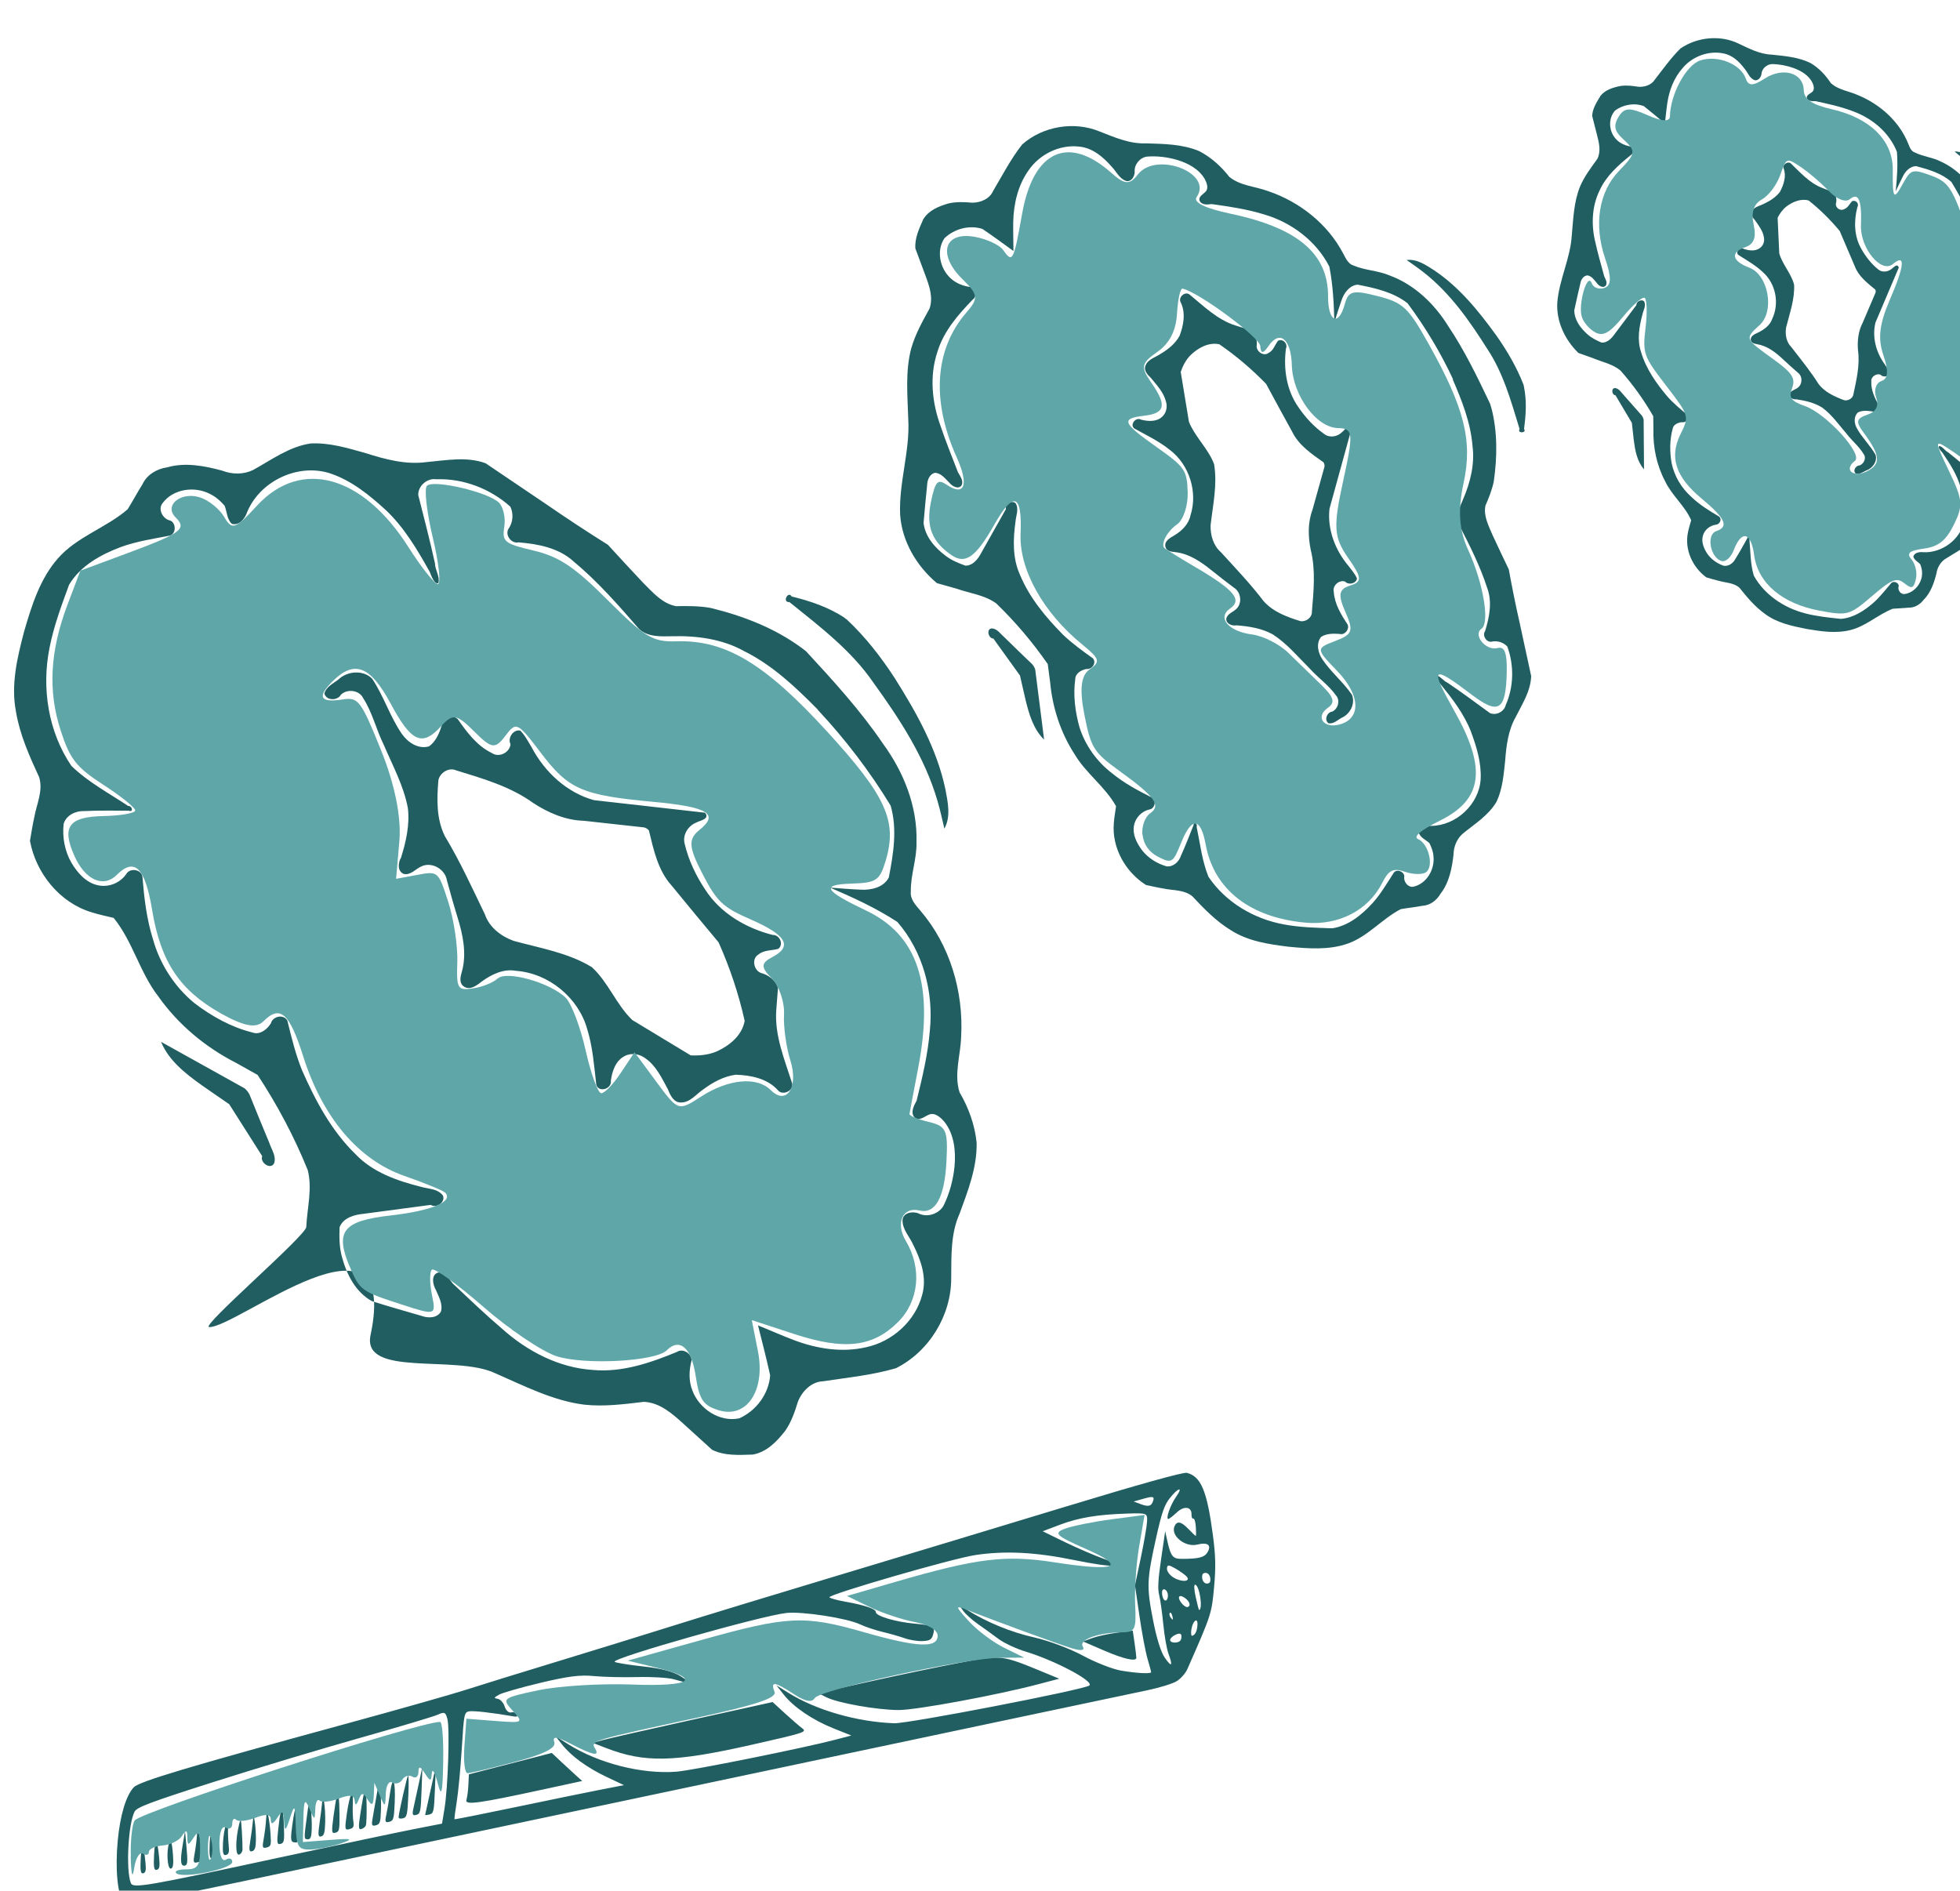
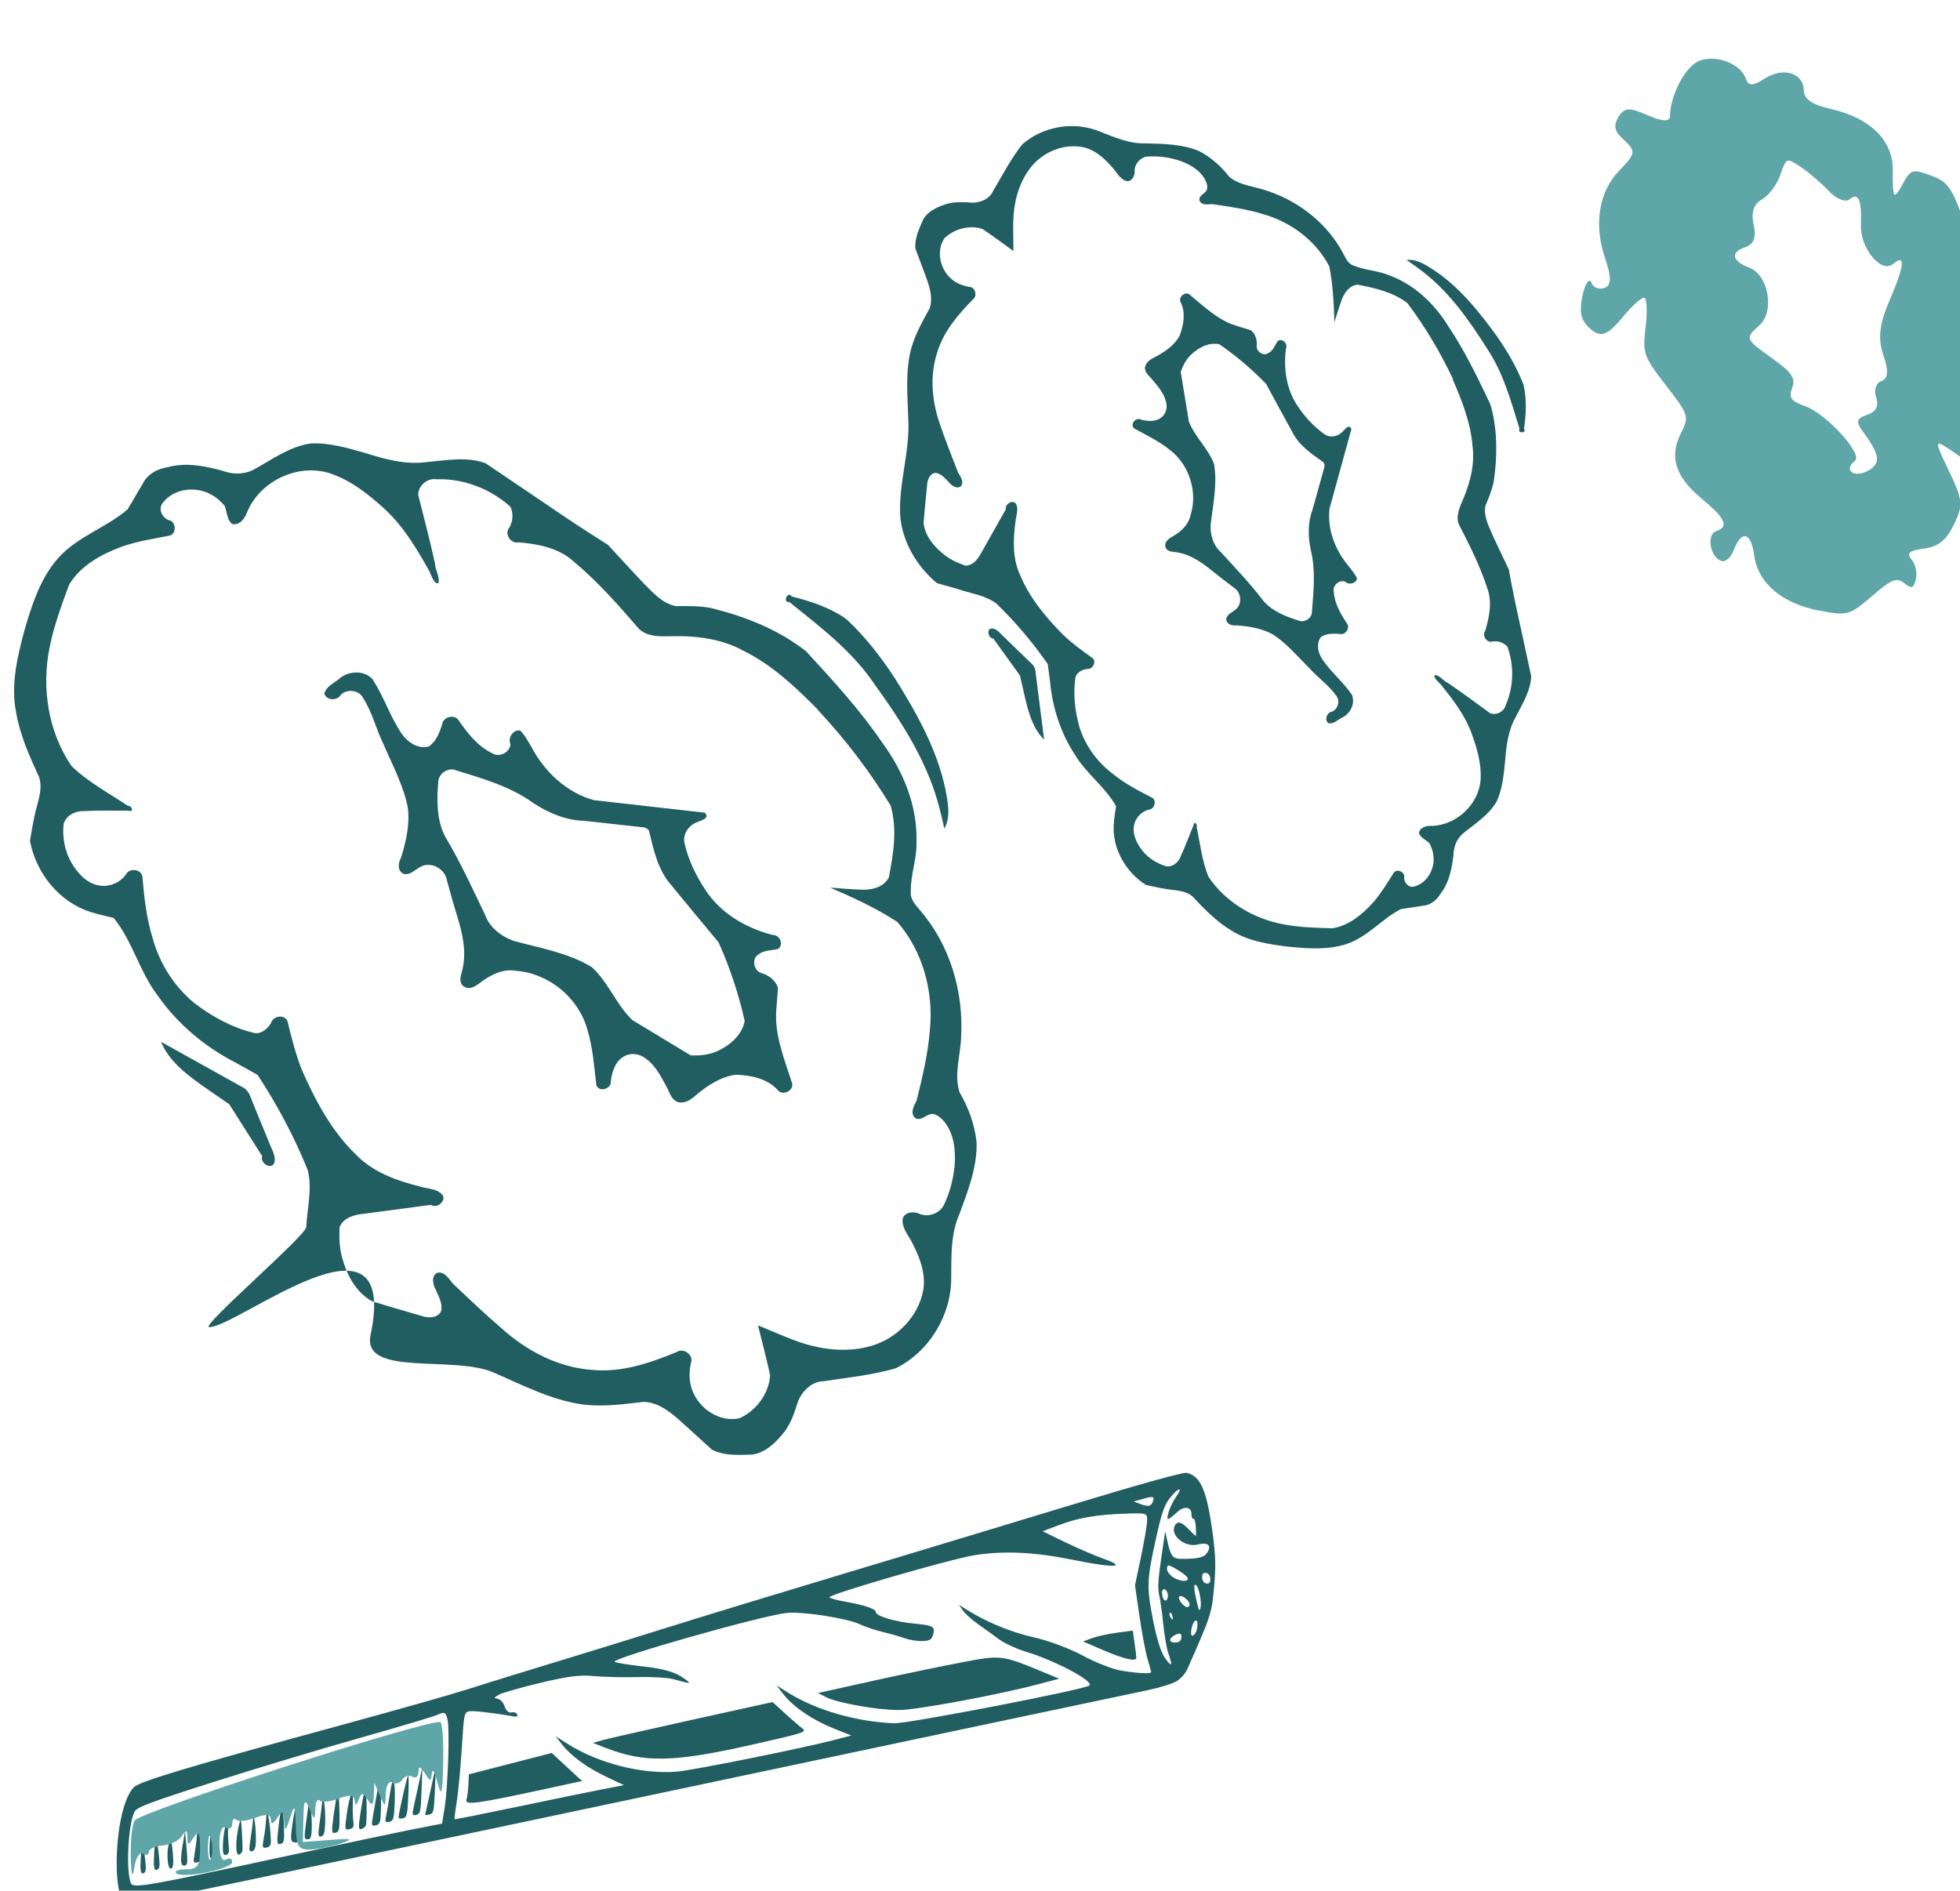
<svg xmlns="http://www.w3.org/2000/svg" xmlns:ns1="http://www.inkscape.org/namespaces/inkscape" xmlns:ns2="http://sodipodi.sourceforge.net/DTD/sodipodi-0.dtd" width="31.357mm" height="30.247mm" viewBox="0 0 31.357 30.247" version="1.1" id="svg6547" ns1:version="1.3 (0e150ed6c4, 2023-07-21)" ns2:docname="category_smoke.svg">
  <ns2:namedview id="namedview6549" pagecolor="#ffffff" bordercolor="#666666" borderopacity="1.0" ns1:showpageshadow="2" ns1:pageopacity="0.0" ns1:pagecheckerboard="0" ns1:deskcolor="#d1d1d1" ns1:document-units="mm" showgrid="false" ns1:zoom="3.2213244" ns1:cx="90.335515" ns1:cy="57.119364" ns1:window-width="1477" ns1:window-height="962" ns1:window-x="2246" ns1:window-y="163" ns1:window-maximized="0" ns1:current-layer="g110" />
  <defs id="defs6544" />
  <g ns1:label="Layer 1" ns1:groupmode="layer" id="layer1" transform="translate(-46.516,-149.184)">
    <g id="g110" transform="matrix(1.659,0,0,1.659,4.872,-113.781)">
      <g id="g1">
        <g id="g277175-3" transform="matrix(0.45,0.45,-0.45,0.45,-304.771,-506.328)">
          <path id="rect75554-8" style="fill:#215e61;fill-opacity:1;stroke:none;stroke-width:0.102;stroke-opacity:0.816;stop-color:#000000" d="m 1120.904,369.751 c -0.286,0.057 -0.55,0.189 -0.798,0.339 -0.103,-0.027 -0.039,0.172 0.036,0.084 0.585,-0.063 1.181,-0.146 1.766,-0.036 0.67,0.108 1.349,0.249 1.949,0.579 0.128,0.069 0.249,0.148 0.373,0.224 -0.058,-0.2 -0.245,-0.319 -0.407,-0.43 -0.524,-0.343 -1.135,-0.514 -1.739,-0.651 -0.374,-0.079 -0.757,-0.127 -1.139,-0.114 -0.013,0.002 -0.026,0.004 -0.04,0.007 z m -0.151,0.785 c -0.499,0.077 -0.968,0.287 -1.397,0.548 -0.142,0.1 -0.265,0.224 -0.385,0.349 -0.176,0.121 -0.401,0.101 -0.604,0.102 -0.261,-0.008 -0.522,-0.018 -0.783,-0.03 -0.358,0.082 -0.718,0.157 -1.079,0.223 -0.369,0.071 -0.737,0.142 -1.106,0.214 -0.278,0.129 -0.454,0.392 -0.645,0.62 -0.191,0.252 -0.471,0.413 -0.747,0.556 -0.246,0.138 -0.503,0.274 -0.694,0.486 -0.197,0.263 -0.244,0.597 -0.334,0.904 -0.053,0.151 -0.175,0.27 -0.32,0.334 -0.244,0.14 -0.489,0.305 -0.629,0.557 -0.093,0.125 -0.138,0.294 -0.082,0.445 0.032,0.143 0.076,0.284 0.109,0.427 -0.032,0.432 -0.25,0.835 -0.221,1.274 0.027,0.411 0.223,0.783 0.417,1.137 0.206,0.354 0.429,0.72 0.776,0.954 0.287,0.205 0.62,0.332 0.949,0.453 0.191,0.099 0.262,0.316 0.379,0.483 0.065,0.102 0.136,0.199 0.206,0.298 0.41,0.282 0.979,0.345 1.424,0.106 0.103,-0.053 0.2,-0.117 0.298,-0.177 0.457,0.047 0.861,0.304 1.316,0.362 0.514,0.089 1.048,0.042 1.544,-0.119 0.122,-0.034 0.243,-0.068 0.365,-0.103 0.533,0.11 1.055,0.27 1.556,0.482 0.254,0.15 0.402,0.415 0.596,0.627 0.088,0.109 -0.071,2.208 0.031,2.112 0.306,-0.288 0.63,-3.466 1.814,-1.645 0.361,0.555 1.119,-0.703 1.744,-0.925 0.444,-0.175 0.912,-0.322 1.294,-0.619 0.236,-0.19 0.421,-0.432 0.608,-0.669 0.178,-0.162 0.431,-0.177 0.659,-0.188 l 0.583,-0.028 c 0.202,-0.067 0.346,-0.233 0.487,-0.383 0.125,-0.173 0.12,-0.4 0.095,-0.602 -0.028,-0.161 -0.101,-0.309 -0.177,-0.452 -0.067,-0.157 -0.069,-0.359 0.054,-0.489 0.221,-0.301 0.46,-0.591 0.639,-0.919 0.178,-0.536 0.025,-1.163 -0.376,-1.559 -0.228,-0.233 -0.48,-0.465 -0.598,-0.777 -0.155,-0.334 -0.307,-0.683 -0.577,-0.943 -0.211,-0.173 -0.463,-0.29 -0.726,-0.359 -0.257,-0.135 -0.385,-0.409 -0.578,-0.613 -0.456,-0.51 -1.102,-0.861 -1.788,-0.913 -0.107,-0.009 -0.233,-0.01 -0.306,-0.103 -0.182,-0.175 -0.284,-0.415 -0.468,-0.589 -0.37,-0.394 -0.892,-0.616 -1.419,-0.697 -0.596,-0.114 -1.203,-0.141 -1.808,-0.165 -0.032,0.004 -0.064,0.008 -0.096,0.012 z m 0.849,0.489 c 0.608,0.02 1.214,0.102 1.805,0.245 0.326,0.18 0.548,0.489 0.751,0.79 0.052,0.164 -0.053,0.328 -0.172,0.433 -0.114,0.105 -0.232,0.205 -0.349,0.305 0.355,-0.141 0.714,-0.275 1.089,-0.353 0.591,0.041 1.142,0.361 1.513,0.817 0.234,0.276 0.423,0.585 0.609,0.893 0.024,0.082 0.059,0.201 0.163,0.2 0.088,-0.01 0.09,-0.119 0.118,-0.183 0.037,-0.094 0.161,-0.096 0.247,-0.089 0.237,0.029 0.435,0.192 0.583,0.37 0.13,0.159 0.234,0.34 0.301,0.534 0.041,0.14 -0.043,0.307 -0.183,0.354 -0.09,0.035 -0.18,0.163 -0.097,0.247 0.101,0.101 0.254,0.098 0.38,0.148 0.244,0.08 0.496,0.204 0.626,0.436 0.209,0.354 0.184,0.821 -0.037,1.163 -0.197,0.317 -0.509,0.544 -0.845,0.696 -0.18,0.082 -0.366,0.152 -0.548,0.23 0.223,0.133 0.446,0.265 0.665,0.405 0.185,0.213 0.23,0.53 0.13,0.791 -0.166,0.256 -0.529,0.327 -0.798,0.206 -0.144,-0.061 -0.255,-0.18 -0.333,-0.313 -0.072,-0.078 -0.228,-0.042 -0.249,0.064 -0.166,0.4 -0.365,0.808 -0.704,1.091 -0.388,0.343 -0.906,0.506 -1.417,0.534 -0.336,0.027 -0.673,0.034 -1.01,0.044 -0.091,-0.008 -0.212,-0.044 -0.279,0.041 -0.052,0.101 0.073,0.185 0.159,0.207 0.105,0.043 0.232,0.074 0.291,0.181 0.029,0.112 -0.068,0.209 -0.162,0.252 -0.228,0.126 -0.456,0.253 -0.688,0.373 -0.272,0.081 -0.559,-0.015 -0.796,-0.151 -0.133,-0.075 -0.242,-0.183 -0.345,-0.294 -0.062,-0.143 0.026,-0.295 0.116,-0.403 l 0.622,-0.813 c 0.1,-0.022 0.13,-0.187 0.032,-0.23 -0.134,-0.021 -0.233,0.091 -0.342,0.148 -0.313,0.187 -0.661,0.353 -1.034,0.345 -0.511,0.008 -1.008,-0.143 -1.48,-0.327 -0.24,-0.102 -0.463,-0.238 -0.686,-0.373 -0.114,-0.034 -0.205,0.108 -0.148,0.206 0.024,0.104 0.01,0.244 -0.099,0.294 -0.285,0.172 -0.612,0.264 -0.94,0.308 -0.389,0.037 -0.786,-0.049 -1.126,-0.241 -0.285,-0.148 -0.538,-0.349 -0.782,-0.556 -0.09,-0.07 -0.232,0.035 -0.203,0.142 0.031,0.161 -0.042,0.334 -0.179,0.423 -0.155,0.104 -0.357,0.089 -0.53,0.045 -0.196,-0.053 -0.371,-0.174 -0.498,-0.331 -0.068,-0.12 -0.013,-0.273 0.084,-0.361 0.15,-0.167 0.314,-0.321 0.471,-0.48 0.076,-0.032 -0.015,-0.091 -0.057,-0.044 -0.344,0.069 -0.684,0.174 -1.037,0.179 -0.615,-0.117 -1.156,-0.514 -1.5,-1.031 -0.186,-0.277 -0.326,-0.582 -0.466,-0.885 -0.082,-0.326 0.016,-0.664 0.151,-0.961 0.108,-0.231 0.261,-0.436 0.402,-0.646 0.052,-0.099 -0.089,-0.221 -0.178,-0.153 -0.092,0.043 -0.232,-0.002 -0.247,-0.111 -0.044,-0.27 0.157,-0.533 0.409,-0.612 0.09,-0.032 0.187,-0.037 0.281,-0.031 0.092,0.038 0.168,0.121 0.274,0.117 0.104,-0.059 0.081,-0.202 0.036,-0.293 -0.194,-0.471 0.022,-1.073 0.48,-1.303 0.303,-0.15 0.647,-0.186 0.981,-0.201 0.388,-0.012 0.766,0.087 1.137,0.191 0.057,0.025 0.192,0.089 0.213,0.027 -0.056,-0.091 -0.174,-0.103 -0.248,-0.174 -0.299,-0.191 -0.605,-0.371 -0.91,-0.552 -0.103,-0.095 -0.089,-0.281 0.023,-0.363 0.279,-0.3 0.68,-0.478 1.088,-0.5 0.113,0.04 0.2,0.144 0.218,0.263 0.033,0.103 0.194,0.123 0.251,0.032 0.226,-0.192 0.491,-0.373 0.798,-0.386 0.472,-0.043 0.947,-0.012 1.419,0.022 0.186,-0.004 0.318,-0.155 0.438,-0.279 0.257,-0.271 0.567,-0.507 0.931,-0.61 0.455,-0.153 0.941,-0.165 1.416,-0.162 z m -0.108,2.311 c -0.441,0.352 -0.883,0.704 -1.324,1.055 -0.372,0.211 -0.83,0.226 -1.232,0.102 -0.1,-0.024 -0.199,-0.058 -0.303,-0.058 -0.091,0.06 -0.058,0.217 0.041,0.25 0.083,0.096 0.024,0.272 -0.102,0.294 -0.236,0.084 -0.491,0.046 -0.732,0.003 -0.103,3.3e-4 -0.177,0.14 -0.111,0.223 0.06,0.116 0.118,0.244 0.095,0.377 -0.08,0.149 -0.272,0.185 -0.426,0.157 -0.312,-0.058 -0.597,-0.211 -0.909,-0.273 -0.194,2.3e-4 -0.349,0.185 -0.352,0.372 -0.012,0.098 -0.054,0.206 0,0.298 0.097,0.06 0.22,-0.061 0.19,-0.162 -3e-4,-0.134 0.148,-0.25 0.277,-0.203 0.253,0.055 0.475,0.197 0.719,0.279 0.316,0.127 0.649,0.224 0.934,0.418 0.203,0.159 0.343,0.382 0.461,0.608 0.02,0.085 0.107,0.185 0.203,0.143 0.093,-0.06 0.072,-0.188 0.111,-0.278 0.063,-0.158 0.283,-0.214 0.419,-0.116 0.168,0.096 0.336,0.191 0.507,0.281 0.246,0.13 0.494,0.29 0.634,0.54 0.035,0.065 0.087,0.15 0.173,0.136 0.121,-0.017 0.133,-0.16 0.146,-0.257 0.029,-0.176 0.095,-0.362 0.248,-0.468 0.376,-0.327 0.959,-0.385 1.393,-0.139 0.253,0.133 0.469,0.323 0.692,0.498 0.114,0.06 0.211,-0.125 0.112,-0.199 -0.088,-0.116 -0.166,-0.267 -0.116,-0.415 0.034,-0.112 0.143,-0.186 0.257,-0.198 0.193,-0.031 0.381,0.04 0.563,0.093 0.086,0.037 0.202,0.081 0.279,0.002 0.101,-0.099 0.074,-0.255 0.1,-0.382 0.026,-0.178 0.079,-0.357 0.189,-0.502 0.167,-0.158 0.381,-0.301 0.621,-0.287 0.113,0.01 0.175,-0.168 0.076,-0.227 -0.334,-0.173 -0.699,-0.321 -0.952,-0.612 -0.074,-0.086 -0.147,-0.172 -0.221,-0.258 -0.108,-0.058 -0.242,-0.038 -0.345,0.023 -0.105,0.046 -0.252,-0.05 -0.223,-0.169 0.01,-0.115 0.105,-0.188 0.153,-0.278 0.01,-0.11 -0.138,-0.164 -0.211,-0.086 -0.356,0.211 -0.786,0.325 -1.198,0.238 -0.254,-0.05 -0.504,-0.138 -0.724,-0.275 -0.116,-0.069 -0.151,-0.226 -0.101,-0.346 0.019,-0.064 0.115,-0.195 -0.013,-0.202 z m -0.41,0.791 c 0.257,0.156 0.524,0.332 0.835,0.347 0.37,0.037 0.74,0.072 1.11,0.105 0.391,0.15 0.768,0.337 1.121,0.562 0.128,0.183 0.103,0.426 0.029,0.624 -0.05,0.126 -0.138,0.234 -0.238,0.324 -0.335,0.082 -0.669,0.165 -1.004,0.247 -0.339,0.007 -0.66,-0.148 -1,-0.133 -0.41,0.099 -0.757,0.35 -1.119,0.556 -0.182,0.086 -0.405,0.116 -0.591,0.025 -0.42,-0.147 -0.837,-0.303 -1.269,-0.41 -0.277,-0.093 -0.485,-0.312 -0.669,-0.531 -0.063,-0.096 -0.028,-0.251 0.084,-0.294 0.374,-0.198 0.754,-0.409 1.177,-0.477 0.267,-0.056 0.532,-0.161 0.732,-0.351 0.239,-0.191 0.477,-0.383 0.716,-0.574 0.025,-0.016 0.056,-0.023 0.086,-0.02 z m -1.57,7.095 -1.393,0.397 c 0.286,0.119 0.604,0.078 0.9,0.029 0.167,-0.029 0.333,-0.061 0.499,-0.091 l 0.91,0.203 c 0.041,0.096 0.244,0.061 0.203,-0.054 -0.053,-0.1 -0.178,-0.118 -0.271,-0.165 -0.245,-0.101 -0.489,-0.203 -0.733,-0.307 -0.038,-0.011 -0.077,-0.015 -0.116,-0.012 z" ns2:nodetypes="scccssssssssssssscssssssssccsssssssccsssssssssssssssccccccssccssssccsccssssssssssscccsssssccssscscssssssssccssssccssccsssssssssssscsscccsssscssscccssssssscssssssssssssssssscssssssscsscssssssccscccccccccccccccssccccccccsc" />
-           <path style="fill:#5fa6a9;fill-opacity:1;stroke:none;stroke-width:0.121;stroke-opacity:0.816;stop-color:#000000" d="m 1122.556,382.009 c -0.544,-0.221 -0.568,-0.419 -0.118,-0.985 0.395,-0.497 0.532,-0.833 0.342,-0.833 -0.045,0 -0.322,0.116 -0.614,0.257 -0.663,0.321 -1.502,0.252 -2.363,-0.195 -0.618,-0.321 -0.805,-0.309 -0.805,0.05 0,0.156 -0.155,0.262 -0.542,0.371 -0.69,0.193 -1.197,0.091 -1.843,-0.372 -0.53,-0.38 -0.755,-0.379 -0.755,0.004 0,0.283 -0.283,0.392 -0.653,0.251 -0.455,-0.173 -0.486,-0.358 -0.123,-0.737 0.185,-0.193 0.313,-0.375 0.283,-0.404 -0.029,-0.029 -0.306,0 -0.615,0.067 -0.478,0.102 -0.633,0.084 -1.04,-0.124 -0.564,-0.288 -0.967,-0.737 -1.277,-1.425 l -0.225,-0.499 0.316,-0.689 c 0.365,-0.798 0.381,-0.902 0.134,-0.902 -0.255,0 -0.226,-0.33 0.041,-0.473 0.122,-0.065 0.336,-0.089 0.474,-0.053 0.23,0.06 0.25,0.019 0.231,-0.477 -0.038,-0.977 0.807,-1.456 2.07,-1.173 0.354,0.079 0.673,0.115 0.708,0.08 0.035,-0.035 -0.213,-0.235 -0.553,-0.444 -0.339,-0.209 -0.617,-0.43 -0.617,-0.492 0,-0.14 0.726,-0.591 0.953,-0.591 0.092,0 0.234,0.09 0.315,0.201 0.136,0.186 0.18,0.181 0.571,-0.06 0.336,-0.207 0.611,-0.262 1.324,-0.262 0.802,0 0.931,-0.033 1.181,-0.299 0.503,-0.535 1.183,-0.706 2.57,-0.644 1.336,0.059 1.724,0.206 2.022,0.763 0.145,0.271 0.133,0.332 -0.122,0.603 -0.323,0.344 -0.229,0.372 0.445,0.134 0.818,-0.289 1.524,0.068 2.246,1.134 0.202,0.299 0.381,0.561 0.397,0.582 0.016,0.021 0.146,-0.033 0.29,-0.121 0.235,-0.144 0.295,-0.121 0.616,0.235 0.366,0.406 0.445,0.683 0.234,0.813 -0.224,0.138 -0.123,0.396 0.184,0.473 0.465,0.117 0.782,0.502 0.782,0.949 0,0.541 -0.269,0.881 -0.983,1.243 l -0.604,0.306 0.401,0.269 c 0.5,0.336 0.602,0.842 0.212,1.05 -0.219,0.117 -0.322,0.097 -0.614,-0.118 -0.349,-0.258 -0.587,-0.245 -0.587,0.034 0,0.238 -0.717,1.037 -1.116,1.243 -0.203,0.105 -0.796,0.221 -1.317,0.256 -0.521,0.036 -0.948,0.105 -0.948,0.154 0,0.049 0.121,0.169 0.27,0.268 0.268,0.178 0.267,0.18 -0.237,0.437 -0.556,0.283 -0.586,0.288 -0.943,0.143 z m -1.505,-4.675 c 0,-0.181 0.612,-0.523 0.936,-0.523 0.123,0 0.474,0.159 0.78,0.353 0.306,0.194 0.586,0.324 0.622,0.288 0.036,-0.036 0.032,-0.229 -0.01,-0.43 l -0.073,-0.365 0.551,0.083 c 0.548,0.082 0.551,0.081 0.636,-0.316 0.103,-0.485 0.381,-0.821 0.68,-0.821 0.336,0 0.267,-0.333 -0.11,-0.528 -0.183,-0.095 -0.436,-0.286 -0.562,-0.426 -0.126,-0.14 -0.361,-0.254 -0.521,-0.254 -0.232,0 -0.276,-0.047 -0.218,-0.231 0.107,-0.339 -0.082,-0.391 -0.635,-0.174 -0.429,0.169 -0.555,0.172 -1.013,0.025 -0.429,-0.137 -0.518,-0.216 -0.494,-0.437 0.041,-0.385 -0.157,-0.336 -0.797,0.196 -0.834,0.692 -1.04,0.774 -1.728,0.679 -0.583,-0.08 -0.602,-0.074 -0.563,0.201 0.035,0.252 -0.01,0.284 -0.383,0.284 -0.374,0 -0.421,0.035 -0.409,0.302 0.02,0.422 -0.149,0.486 -0.781,0.295 -0.625,-0.188 -0.863,-0.083 -0.863,0.384 0,0.339 0.098,0.365 0.305,0.082 0.139,-0.19 0.208,-0.181 0.953,0.136 0.512,0.218 0.936,0.499 1.171,0.779 l 0.368,0.438 0.184,-0.268 c 0.183,-0.267 0.185,-0.267 0.625,-0.042 0.242,0.124 0.575,0.37 0.739,0.546 0.278,0.298 0.31,0.305 0.453,0.109 0.085,-0.116 0.154,-0.28 0.154,-0.366 z" id="path82409-5" />
        </g>
        <g id="g277179-6" transform="matrix(0.349,0.5,-0.5,0.349,-170.813,-522.953)">
          <path id="path82268-1" style="fill:#215e61;fill-opacity:1;stroke:none;stroke-width:0.079;stroke-opacity:0.816;stop-color:#000000" d="m 1119.141,359.939 c 0.207,0.088 0.386,0.23 0.55,0.382 0.082,-0.004 0,0.136 -0.04,0.058 -0.433,-0.14 -0.871,-0.296 -1.33,-0.306 -0.524,-0.024 -1.06,-0.024 -1.565,0.131 -0.107,0.032 -0.212,0.072 -0.318,0.11 0.075,-0.142 0.236,-0.203 0.376,-0.261 0.45,-0.177 0.94,-0.211 1.418,-0.219 0.295,-7.7e-4 0.593,0.023 0.88,0.093 0.01,0.004 0.019,0.008 0.029,0.011 z m -0.01,0.618 c 0.365,0.137 0.687,0.369 0.97,0.634 0.091,0.098 0.166,0.211 0.236,0.325 0.114,0.12 0.287,0.14 0.441,0.173 0.199,0.035 0.398,0.069 0.597,0.101 0.258,0.118 0.518,0.232 0.782,0.339 0.268,0.112 0.535,0.224 0.803,0.336 0.19,0.141 0.282,0.368 0.391,0.57 0.105,0.221 0.291,0.386 0.477,0.538 0.164,0.143 0.338,0.286 0.448,0.477 0.107,0.23 0.09,0.49 0.11,0.737 0.016,0.122 0.09,0.232 0.189,0.303 0.163,0.144 0.322,0.308 0.388,0.521 0.051,0.109 0.058,0.244 -0.01,0.349 -0.046,0.104 -0.102,0.203 -0.15,0.306 -0.044,0.332 0.057,0.671 -0.033,0.999 -0.085,0.306 -0.292,0.557 -0.494,0.795 -0.212,0.236 -0.438,0.477 -0.737,0.6 -0.25,0.11 -0.521,0.154 -0.79,0.193 -0.16,0.045 -0.248,0.198 -0.363,0.306 -0.065,0.067 -0.135,0.129 -0.203,0.193 -0.355,0.149 -0.795,0.107 -1.094,-0.144 -0.07,-0.056 -0.132,-0.12 -0.198,-0.181 -0.353,-0.036 -0.699,0.094 -1.052,0.067 -0.403,-0.014 -0.8,-0.134 -1.15,-0.333 -0.087,-0.045 -0.173,-0.09 -0.26,-0.135 -0.42,-7.7e-4 -0.841,0.038 -1.253,0.119 -0.215,0.074 -0.369,0.251 -0.55,0.381 -0.083,0.068 -0.167,0.137 -0.25,0.205 -0.404,0.108 -0.856,0.076 -1.219,-0.142 -0.433,-0.274 -0.736,-0.708 -1.173,-0.975 -0.309,-0.202 -0.639,-0.387 -0.882,-0.672 -0.149,-0.181 -0.251,-0.394 -0.354,-0.602 -0.109,-0.15 -0.298,-0.202 -0.469,-0.246 -0.145,-0.038 -0.291,-0.075 -0.437,-0.113 -0.142,-0.083 -0.225,-0.231 -0.308,-0.367 -0.068,-0.15 -0.028,-0.322 0.023,-0.471 0.047,-0.117 0.125,-0.218 0.205,-0.314 0.076,-0.108 0.109,-0.261 0.036,-0.379 -0.119,-0.262 -0.255,-0.519 -0.339,-0.796 -0.05,-0.433 0.164,-0.884 0.53,-1.12 0.209,-0.14 0.436,-0.276 0.575,-0.494 0.17,-0.228 0.34,-0.468 0.585,-0.622 0.187,-0.098 0.396,-0.146 0.606,-0.157 0.216,-0.062 0.356,-0.249 0.534,-0.373 0.425,-0.314 0.969,-0.478 1.497,-0.409 0.082,0.01 0.178,0.029 0.248,-0.03 0.165,-0.104 0.281,-0.269 0.447,-0.372 0.342,-0.24 0.772,-0.326 1.183,-0.304 0.469,0.008 0.933,0.083 1.394,0.16 0.024,0.008 0.047,0.016 0.071,0.024 z m -0.72,0.236 c -0.463,-0.081 -0.935,-0.114 -1.405,-0.099 -0.275,0.085 -0.491,0.284 -0.693,0.48 -0.065,0.116 -0.012,0.257 0.062,0.355 0.07,0.097 0.143,0.191 0.216,0.286 -0.246,-0.162 -0.497,-0.32 -0.768,-0.439 -0.454,-0.062 -0.921,0.093 -1.274,0.38 -0.22,0.172 -0.412,0.376 -0.601,0.58 -0.031,0.058 -0.076,0.143 -0.155,0.126 -0.065,-0.021 -0.049,-0.104 -0.061,-0.157 -0.014,-0.077 -0.107,-0.098 -0.173,-0.106 -0.184,-0.015 -0.36,0.076 -0.5,0.188 -0.123,0.099 -0.231,0.22 -0.312,0.357 -0.053,0.1 -0.015,0.239 0.083,0.297 0.063,0.04 0.111,0.151 0.034,0.202 -0.092,0.06 -0.208,0.034 -0.311,0.052 -0.197,0.022 -0.407,0.076 -0.543,0.231 -0.214,0.235 -0.269,0.592 -0.155,0.886 0.099,0.271 0.299,0.492 0.529,0.66 0.124,0.09 0.253,0.173 0.378,0.26 -0.19,0.065 -0.379,0.13 -0.567,0.202 -0.174,0.132 -0.257,0.365 -0.223,0.578 0.085,0.219 0.349,0.331 0.572,0.282 0.118,-0.024 0.221,-0.096 0.301,-0.184 0.067,-0.048 0.179,0.004 0.178,0.088 0.063,0.329 0.149,0.669 0.361,0.936 0.239,0.321 0.606,0.526 0.988,0.627 0.25,0.073 0.504,0.131 0.757,0.193 0.07,0.008 0.167,-8e-5 0.204,0.075 0.024,0.085 -0.084,0.129 -0.153,0.132 -0.086,0.016 -0.187,0.02 -0.249,0.091 -0.039,0.08 0.019,0.169 0.083,0.216 0.153,0.131 0.305,0.263 0.461,0.391 0.193,0.104 0.425,0.077 0.626,0.011 0.112,-0.036 0.212,-0.1 0.307,-0.168 0.069,-0.098 0.026,-0.227 -0.024,-0.323 -0.114,-0.238 -0.228,-0.475 -0.343,-0.713 -0.072,-0.032 -0.069,-0.162 0.012,-0.179 0.105,0.005 0.162,0.105 0.235,0.166 0.207,0.191 0.444,0.371 0.728,0.424 0.386,0.086 0.786,0.051 1.171,-0.015 0.198,-0.04 0.388,-0.107 0.578,-0.174 0.092,-0.008 0.138,0.114 0.079,0.179 -0.034,0.075 -0.046,0.183 0.029,0.238 0.189,0.175 0.421,0.296 0.662,0.381 0.288,0.09 0.603,0.086 0.89,-0.005 0.239,-0.067 0.462,-0.18 0.679,-0.298 0.079,-0.038 0.17,0.063 0.132,0.139 -0.049,0.117 -0.021,0.259 0.069,0.348 0.101,0.103 0.256,0.123 0.394,0.118 0.157,-0.009 0.308,-0.073 0.429,-0.172 0.071,-0.08 0.053,-0.205 -0.01,-0.286 -0.087,-0.15 -0.187,-0.292 -0.281,-0.438 -0.052,-0.036 0.025,-0.067 0.05,-0.024 0.249,0.106 0.49,0.239 0.756,0.299 0.484,0.009 0.956,-0.207 1.297,-0.544 0.185,-0.181 0.338,-0.389 0.492,-0.596 0.114,-0.233 0.092,-0.505 0.037,-0.751 -0.045,-0.192 -0.129,-0.371 -0.203,-0.552 -0.024,-0.083 0.102,-0.153 0.159,-0.087 0.063,0.047 0.176,0.035 0.204,-0.045 0.076,-0.197 -0.034,-0.428 -0.213,-0.527 -0.063,-0.039 -0.136,-0.057 -0.208,-0.068 -0.075,0.014 -0.146,0.065 -0.226,0.046 -0.07,-0.061 -0.029,-0.166 0.018,-0.227 0.221,-0.326 0.152,-0.815 -0.158,-1.061 -0.206,-0.161 -0.46,-0.242 -0.71,-0.307 -0.291,-0.07 -0.594,-0.055 -0.89,-0.034 -0.047,0.01 -0.16,0.037 -0.165,-0.013 0.057,-0.06 0.148,-0.051 0.215,-0.092 0.256,-0.098 0.516,-0.185 0.775,-0.274 0.093,-0.056 0.111,-0.198 0.039,-0.278 -0.164,-0.271 -0.439,-0.469 -0.744,-0.55 -0.092,0.013 -0.174,0.077 -0.207,0.164 -0.041,0.072 -0.166,0.063 -0.195,-0.016 -0.141,-0.181 -0.313,-0.36 -0.543,-0.418 -0.35,-0.107 -0.715,-0.158 -1.077,-0.207 -0.14,-0.033 -0.216,-0.167 -0.287,-0.28 -0.152,-0.246 -0.349,-0.473 -0.609,-0.608 -0.32,-0.187 -0.686,-0.273 -1.046,-0.346 z m -0.282,1.766 c 0.279,0.336 0.557,0.671 0.836,1.007 0.248,0.218 0.592,0.302 0.916,0.271 0.079,-0.003 0.16,-0.012 0.238,0.004 0.06,0.06 0.01,0.173 -0.07,0.183 -0.078,0.06 -0.061,0.202 0.031,0.238 0.165,0.101 0.365,0.112 0.553,0.118 0.078,0.017 0.112,0.134 0.049,0.186 -0.063,0.078 -0.128,0.166 -0.131,0.27 0.037,0.125 0.177,0.183 0.298,0.186 0.245,0.005 0.485,-0.065 0.73,-0.063 0.147,0.031 0.235,0.195 0.208,0.337 -0.01,0.076 0.01,0.165 -0.049,0.225 -0.083,0.03 -0.157,-0.081 -0.118,-0.152 0.021,-0.101 -0.072,-0.213 -0.178,-0.197 -0.2,0.002 -0.391,0.074 -0.588,0.098 -0.259,0.047 -0.527,0.068 -0.773,0.169 -0.179,0.088 -0.32,0.235 -0.445,0.388 -0.028,0.061 -0.11,0.123 -0.176,0.076 -0.061,-0.06 -0.025,-0.153 -0.04,-0.228 -0.023,-0.13 -0.181,-0.207 -0.299,-0.154 -0.142,0.046 -0.284,0.092 -0.428,0.133 -0.207,0.06 -0.42,0.142 -0.565,0.309 -0.037,0.044 -0.089,0.1 -0.152,0.076 -0.089,-0.032 -0.076,-0.142 -0.07,-0.218 0.01,-0.138 -0.015,-0.289 -0.114,-0.393 -0.233,-0.306 -0.665,-0.442 -1.032,-0.325 -0.212,0.061 -0.405,0.171 -0.602,0.268 -0.096,0.028 -0.14,-0.128 -0.053,-0.168 0.085,-0.074 0.168,-0.176 0.153,-0.296 -0.01,-0.09 -0.079,-0.164 -0.163,-0.19 -0.141,-0.054 -0.295,-0.03 -0.441,-0.019 -0.071,0.015 -0.166,0.029 -0.211,-0.042 -0.061,-0.091 -0.016,-0.204 -0.015,-0.305 0.01,-0.139 0,-0.282 -0.064,-0.409 -0.101,-0.146 -0.241,-0.288 -0.425,-0.315 -0.087,-0.01 -0.105,-0.155 -0.022,-0.184 0.28,-0.079 0.58,-0.133 0.816,-0.313 0.069,-0.053 0.139,-0.107 0.208,-0.161 0.091,-0.027 0.189,0.009 0.257,0.071 0.072,0.051 0.199,0.002 0.195,-0.093 0.014,-0.087 -0.05,-0.159 -0.072,-0.234 0.011,-0.085 0.13,-0.102 0.173,-0.032 0.236,0.216 0.544,0.37 0.869,0.369 0.2,0.003 0.403,-0.025 0.591,-0.094 0.099,-0.034 0.15,-0.147 0.131,-0.246 0,-0.051 -0.057,-0.165 0.042,-0.15 z m 0.185,0.663 c -0.219,0.078 -0.449,0.169 -0.686,0.131 -0.286,-0.03 -0.571,-0.062 -0.856,-0.095 -0.319,0.052 -0.634,0.134 -0.937,0.248 -0.126,0.118 -0.145,0.306 -0.12,0.468 0.018,0.103 0.067,0.199 0.129,0.283 0.24,0.115 0.481,0.23 0.721,0.345 0.256,0.059 0.522,-0.008 0.777,0.057 0.295,0.14 0.518,0.384 0.759,0.597 0.124,0.093 0.288,0.151 0.443,0.112 0.341,-0.045 0.681,-0.097 1.025,-0.111 0.224,-0.027 0.416,-0.16 0.59,-0.296 0.063,-0.063 0.06,-0.186 -0.018,-0.235 -0.252,-0.209 -0.506,-0.428 -0.816,-0.546 -0.193,-0.084 -0.377,-0.205 -0.498,-0.381 -0.15,-0.182 -0.301,-0.365 -0.451,-0.547 -0.017,-0.016 -0.039,-0.026 -0.062,-0.028 z m 0.071,5.615 c 0.331,0.173 0.661,0.346 0.991,0.52 -0.235,0.045 -0.469,-0.036 -0.686,-0.12 -0.121,-0.049 -0.242,-0.098 -0.363,-0.147 -0.24,0.003 -0.48,0.007 -0.721,0.01 -0.046,0.066 -0.194,0.007 -0.145,-0.073 0.056,-0.068 0.153,-0.061 0.231,-0.082 0.201,-0.037 0.402,-0.077 0.603,-0.117 0.03,-0.002 0.06,7.7e-4 0.09,0.009 z" ns2:nodetypes="scccssssssssssssscssssssssccsssssssccsssssssssssssssccccccssccssssccsccssssssssssscccsssssccssscscssssssssccssssccssccsssssssssssscsscccsssscssssccssssssscssssssssssssssssscssssssscsscsssssscc" />
-           <path style="fill:#5fa6a9;fill-opacity:1;stroke:none;stroke-width:0.121;stroke-opacity:0.816;stop-color:#000000" d="m 1121.5,368.944 c -0.115,-0.064 -0.208,-0.195 -0.208,-0.292 0,-0.22 -0.168,-0.218 -0.823,0.01 -0.483,0.168 -0.56,0.164 -1.057,-0.055 -0.374,-0.166 -0.535,-0.309 -0.535,-0.477 0,-0.213 -0.044,-0.227 -0.392,-0.128 -0.761,0.218 -1.543,0.139 -1.99,-0.202 -0.506,-0.386 -0.624,-0.3 -0.357,0.259 0.253,0.53 0.256,0.733 0.012,0.827 -0.355,0.136 -0.611,0.074 -0.881,-0.213 -0.229,-0.243 -0.241,-0.297 -0.082,-0.359 0.322,-0.123 0.207,-0.291 -0.26,-0.378 -0.971,-0.182 -1.607,-0.694 -1.795,-1.443 -0.071,-0.282 -0.123,-0.309 -0.466,-0.245 -0.548,0.103 -0.788,-0.193 -0.439,-0.542 0.137,-0.137 0.331,-0.25 0.431,-0.25 0.257,0 0.238,-0.035 -0.302,-0.575 -0.717,-0.717 -0.607,-1.315 0.279,-1.526 0.273,-0.065 0.324,-0.128 0.261,-0.327 -0.143,-0.45 0.664,-0.999 0.824,-0.561 0.036,0.097 0.221,-0.005 0.523,-0.288 0.794,-0.745 1.403,-0.905 1.958,-0.515 0.327,0.229 0.486,0.138 0.252,-0.144 -0.143,-0.172 -0.118,-0.238 0.188,-0.501 0.319,-0.275 0.422,-0.296 1.083,-0.231 1.157,0.115 1.657,0.305 2.121,0.806 0.296,0.32 0.57,0.485 0.906,0.546 0.569,0.103 1.146,0.376 1.146,0.541 0,0.172 0.333,0.144 0.396,-0.033 0.039,-0.109 0.149,-0.082 0.395,0.098 0.493,0.36 0.487,0.495 -0.03,0.661 -0.748,0.241 -0.74,0.293 0.057,0.37 1.044,0.1 1.407,0.43 1.295,1.178 -0.05,0.335 -0.036,0.5 0.04,0.453 0.157,-0.097 0.503,0.04 0.503,0.198 0,0.069 -0.088,0.189 -0.197,0.268 -0.158,0.115 -0.17,0.194 -0.06,0.398 0.228,0.427 0.159,0.949 -0.18,1.352 -0.568,0.674 -1.258,0.887 -1.913,0.589 -0.404,-0.184 -0.494,-0.074 -0.248,0.302 0.187,0.285 0.186,0.311 -0.024,0.423 -0.144,0.077 -0.296,0.078 -0.431,0.003 z m -2.969,-3.121 c 0.635,-0.288 0.828,-0.303 0.828,-0.063 0,0.254 0.285,0.226 0.537,-0.053 0.117,-0.129 0.37,-0.265 0.562,-0.302 0.192,-0.037 0.513,-0.099 0.712,-0.137 0.279,-0.054 0.362,-0.026 0.362,0.121 0,0.243 0.227,0.249 0.319,0.008 0.131,-0.342 -0.184,-0.547 -0.713,-0.462 -0.48,0.077 -0.485,0.073 -0.406,-0.245 0.072,-0.288 0.041,-0.331 -0.287,-0.396 -0.291,-0.058 -0.353,-0.121 -0.297,-0.299 0.061,-0.193 0.01,-0.226 -0.382,-0.226 -0.392,0 -0.533,-0.086 -1.034,-0.628 -0.53,-0.574 -0.594,-0.61 -0.736,-0.415 -0.202,0.276 -0.833,0.291 -1.232,0.03 -0.351,-0.23 -0.574,-0.166 -0.46,0.131 0.052,0.136 0.03,0.169 -0.073,0.105 -0.119,-0.074 -1.255,0.308 -1.45,0.487 -0.027,0.025 0.095,0.158 0.272,0.297 0.216,0.17 0.32,0.367 0.32,0.606 0,0.308 0.044,0.354 0.342,0.354 0.437,0 0.526,0.094 0.368,0.389 -0.179,0.334 -0.11,0.351 0.517,0.125 0.519,-0.187 0.574,-0.186 0.871,0.008 0.174,0.114 0.317,0.306 0.317,0.426 0,0.187 0.096,0.38 0.188,0.38 0.015,0 0.264,-0.107 0.553,-0.239 z" id="path82411-1" />
        </g>
        <g id="g277183-5" transform="matrix(-0.176,-0.516,-0.516,0.176,423.467,678.394)">
-           <path id="path82270-9" style="fill:#215e61;fill-opacity:1;stroke:none;stroke-width:0.064;stroke-opacity:0.816;stop-color:#000000" d="m 1122.684,351.155 c -0.173,0.042 -0.331,0.131 -0.479,0.232 -0.063,-0.016 -0.021,0.112 0.023,0.054 0.354,-0.05 0.714,-0.113 1.07,-0.051 0.408,0.059 0.822,0.14 1.19,0.344 0.078,0.043 0.153,0.092 0.23,0.139 -0.038,-0.129 -0.153,-0.203 -0.253,-0.272 -0.323,-0.214 -0.696,-0.315 -1.065,-0.394 -0.228,-0.045 -0.461,-0.07 -0.693,-0.056 -0.01,0.002 -0.016,0.003 -0.024,0.005 z m -0.08,0.511 c -0.301,0.058 -0.583,0.201 -0.839,0.377 -0.084,0.067 -0.158,0.149 -0.228,0.232 -0.105,0.082 -0.241,0.072 -0.365,0.076 -0.158,-7.8e-4 -0.317,-0.003 -0.475,-0.007 -0.216,0.059 -0.433,0.113 -0.651,0.162 -0.223,0.052 -0.445,0.104 -0.668,0.156 -0.167,0.088 -0.27,0.261 -0.382,0.411 -0.112,0.166 -0.28,0.275 -0.445,0.372 -0.147,0.093 -0.301,0.185 -0.414,0.326 -0.116,0.173 -0.139,0.391 -0.189,0.591 -0.03,0.099 -0.102,0.178 -0.189,0.222 -0.146,0.094 -0.292,0.206 -0.373,0.371 -0.055,0.083 -0.079,0.193 -0.043,0.289 0.021,0.092 0.05,0.183 0.073,0.275 -0.013,0.28 -0.139,0.545 -0.115,0.829 0.022,0.266 0.147,0.503 0.27,0.73 0.13,0.226 0.271,0.46 0.485,0.606 0.177,0.128 0.381,0.206 0.583,0.279 0.117,0.061 0.164,0.201 0.237,0.307 0.041,0.065 0.086,0.127 0.13,0.19 0.253,0.176 0.599,0.208 0.865,0.046 0.062,-0.036 0.119,-0.079 0.178,-0.119 0.278,0.023 0.526,0.183 0.803,0.214 0.313,0.05 0.637,0.01 0.935,-0.101 0.073,-0.024 0.147,-0.048 0.22,-0.072 0.325,0.063 0.644,0.159 0.951,0.288 0.156,0.093 0.25,0.262 0.371,0.397 0.055,0.069 0.11,0.138 0.164,0.207 0.296,0.15 0.651,0.192 0.961,0.067 0.373,-0.16 0.668,-0.473 1.044,-0.627 0.267,-0.12 0.548,-0.223 0.776,-0.421 0.14,-0.127 0.249,-0.287 0.359,-0.443 0.105,-0.108 0.259,-0.121 0.397,-0.132 0.118,-0.009 0.235,-0.018 0.353,-0.028 0.121,-0.047 0.206,-0.156 0.29,-0.256 0.073,-0.114 0.067,-0.261 0.049,-0.392 -0.019,-0.104 -0.066,-0.199 -0.114,-0.29 -0.043,-0.1 -0.047,-0.231 0.025,-0.318 0.129,-0.198 0.27,-0.39 0.374,-0.606 0.1,-0.35 0,-0.754 -0.251,-1.004 -0.142,-0.147 -0.298,-0.293 -0.374,-0.494 -0.099,-0.214 -0.197,-0.437 -0.364,-0.601 -0.13,-0.109 -0.285,-0.18 -0.446,-0.221 -0.158,-0.084 -0.24,-0.259 -0.36,-0.388 -0.284,-0.323 -0.681,-0.54 -1.098,-0.563 -0.065,-0.004 -0.142,-0.002 -0.187,-0.062 -0.113,-0.111 -0.179,-0.264 -0.292,-0.374 -0.23,-0.249 -0.55,-0.385 -0.871,-0.429 -0.363,-0.064 -0.732,-0.072 -1.099,-0.078 -0.019,0.003 -0.039,0.006 -0.058,0.009 z m 0.522,0.303 c 0.369,0.003 0.738,0.047 1.099,0.13 0.2,0.111 0.339,0.308 0.467,0.5 0.034,0.106 -0.027,0.213 -0.098,0.283 -0.067,0.07 -0.138,0.136 -0.207,0.203 0.213,-0.097 0.429,-0.189 0.655,-0.246 0.359,0.017 0.698,0.216 0.93,0.505 0.146,0.175 0.265,0.372 0.383,0.569 0.016,0.052 0.039,0.129 0.102,0.127 0.053,-0.008 0.053,-0.078 0.069,-0.12 0.021,-0.062 0.096,-0.065 0.148,-0.062 0.144,0.015 0.267,0.117 0.359,0.231 0.081,0.101 0.147,0.217 0.191,0.341 0.027,0.09 -0.022,0.2 -0.106,0.232 -0.054,0.024 -0.107,0.108 -0.055,0.161 0.063,0.064 0.155,0.059 0.233,0.09 0.149,0.048 0.304,0.124 0.386,0.273 0.132,0.226 0.124,0.529 -0.01,0.754 -0.115,0.208 -0.301,0.36 -0.502,0.464 -0.108,0.056 -0.22,0.104 -0.329,0.158 0.137,0.083 0.275,0.165 0.409,0.252 0.115,0.135 0.147,0.34 0.091,0.51 -0.097,0.168 -0.316,0.22 -0.481,0.146 -0.088,-0.037 -0.157,-0.112 -0.206,-0.197 -0.045,-0.05 -0.139,-0.024 -0.15,0.046 -0.095,0.262 -0.209,0.529 -0.411,0.718 -0.23,0.229 -0.542,0.342 -0.851,0.368 -0.203,0.023 -0.408,0.032 -0.612,0.045 -0.056,-0.004 -0.129,-0.025 -0.168,0.031 -0.03,0.066 0.047,0.119 0.099,0.132 0.064,0.026 0.142,0.044 0.179,0.112 0.019,0.072 -0.038,0.137 -0.095,0.166 -0.137,0.085 -0.273,0.171 -0.411,0.253 -0.164,0.057 -0.339,-7.8e-4 -0.485,-0.085 -0.082,-0.046 -0.15,-0.115 -0.214,-0.185 -0.04,-0.091 0.012,-0.191 0.064,-0.263 0.122,-0.179 0.243,-0.357 0.365,-0.536 0.06,-0.015 0.076,-0.123 0.016,-0.15 -0.082,-0.012 -0.14,0.062 -0.205,0.101 -0.187,0.126 -0.396,0.239 -0.622,0.24 -0.31,0.013 -0.614,-0.076 -0.902,-0.189 -0.147,-0.062 -0.285,-0.147 -0.422,-0.231 -0.07,-0.02 -0.123,0.073 -0.086,0.136 0.016,0.067 0.01,0.158 -0.056,0.192 -0.17,0.116 -0.367,0.181 -0.565,0.214 -0.235,0.03 -0.477,-0.02 -0.686,-0.138 -0.175,-0.091 -0.331,-0.218 -0.482,-0.348 -0.056,-0.044 -0.14,0.026 -0.121,0.095 0.021,0.104 -0.02,0.217 -0.103,0.277 -0.093,0.07 -0.215,0.063 -0.321,0.038 -0.12,-0.031 -0.228,-0.107 -0.307,-0.207 -0.043,-0.077 -0.012,-0.177 0.045,-0.235 0.089,-0.111 0.185,-0.213 0.279,-0.319 0.045,-0.022 -0.01,-0.059 -0.036,-0.028 -0.207,0.05 -0.412,0.124 -0.626,0.132 -0.375,-0.066 -0.709,-0.315 -0.925,-0.644 -0.117,-0.177 -0.206,-0.372 -0.296,-0.566 -0.055,-0.21 10e-5,-0.43 0.078,-0.625 0.062,-0.151 0.152,-0.286 0.234,-0.425 0.03,-0.065 -0.057,-0.142 -0.11,-0.096 -0.055,0.029 -0.141,0.002 -0.151,-0.068 -0.031,-0.174 0.087,-0.348 0.239,-0.403 0.054,-0.022 0.113,-0.027 0.17,-0.024 0.056,0.023 0.104,0.076 0.168,0.072 0.062,-0.04 0.046,-0.132 0.018,-0.19 -0.124,-0.302 0,-0.695 0.272,-0.851 0.182,-0.102 0.39,-0.13 0.592,-0.146 0.235,-0.014 0.466,0.044 0.692,0.106 0.035,0.015 0.118,0.054 0.129,0.014 -0.035,-0.058 -0.107,-0.064 -0.153,-0.109 -0.184,-0.119 -0.372,-0.231 -0.56,-0.343 -0.064,-0.06 -0.058,-0.18 0.01,-0.235 0.165,-0.199 0.405,-0.32 0.652,-0.341 0.069,0.024 0.124,0.09 0.136,0.167 0.021,0.066 0.119,0.077 0.152,0.017 0.135,-0.128 0.293,-0.25 0.479,-0.263 0.286,-0.035 0.574,-0.023 0.861,-0.008 0.113,-0.006 0.191,-0.105 0.261,-0.188 0.152,-0.18 0.337,-0.337 0.556,-0.41 0.274,-0.106 0.569,-0.122 0.857,-0.127 z m -0.032,1.499 c -0.263,0.235 -0.525,0.47 -0.788,0.705 -0.222,0.142 -0.5,0.16 -0.746,0.085 -0.061,-0.014 -0.121,-0.034 -0.184,-0.033 -0.054,0.04 -0.032,0.141 0.028,0.161 0.052,0.061 0.019,0.176 -0.058,0.192 -0.142,0.058 -0.297,0.038 -0.444,0.014 -0.063,0.002 -0.105,0.093 -0.064,0.146 0.038,0.074 0.075,0.156 0.063,0.243 -0.046,0.098 -0.162,0.124 -0.256,0.108 -0.19,-0.033 -0.365,-0.127 -0.555,-0.162 -0.118,0.003 -0.209,0.125 -0.208,0.246 -0.01,0.064 -0.03,0.135 0.01,0.193 0.06,0.037 0.133,-0.043 0.113,-0.108 0,-0.087 0.086,-0.164 0.165,-0.136 0.154,0.032 0.291,0.12 0.44,0.17 0.194,0.078 0.397,0.135 0.573,0.256 0.126,0.1 0.214,0.242 0.289,0.387 0.013,0.055 0.068,0.118 0.125,0.089 0.055,-0.04 0.041,-0.123 0.063,-0.182 0.036,-0.103 0.169,-0.143 0.253,-0.082 0.103,0.06 0.206,0.119 0.312,0.174 0.151,0.081 0.304,0.18 0.392,0.34 0.022,0.041 0.055,0.096 0.107,0.086 0.073,-0.013 0.078,-0.106 0.085,-0.169 0.015,-0.115 0.053,-0.236 0.144,-0.307 0.223,-0.218 0.576,-0.265 0.843,-0.112 0.155,0.082 0.289,0.202 0.427,0.312 0.07,0.037 0.126,-0.084 0.065,-0.13 -0.055,-0.074 -0.105,-0.171 -0.076,-0.267 0.019,-0.073 0.084,-0.123 0.153,-0.132 0.116,-0.023 0.232,0.02 0.343,0.051 0.053,0.023 0.124,0.049 0.169,-0.003 0.06,-0.066 0.041,-0.166 0.055,-0.249 0.013,-0.116 0.043,-0.232 0.107,-0.328 0.099,-0.105 0.227,-0.201 0.372,-0.196 0.069,0.005 0.103,-0.112 0.043,-0.148 -0.205,-0.107 -0.429,-0.197 -0.586,-0.381 -0.046,-0.055 -0.092,-0.109 -0.138,-0.164 -0.067,-0.036 -0.148,-0.021 -0.209,0.02 -0.063,0.032 -0.153,-0.029 -0.138,-0.106 0,-0.074 0.061,-0.123 0.089,-0.182 0,-0.072 -0.086,-0.104 -0.129,-0.053 -0.213,0.142 -0.472,0.223 -0.723,0.173 -0.155,-0.028 -0.308,-0.081 -0.443,-0.167 -0.072,-0.043 -0.095,-0.144 -0.066,-0.223 0.011,-0.041 0.067,-0.128 -0.011,-0.13 z m -0.237,0.519 c 0.158,0.097 0.323,0.207 0.511,0.211 0.225,0.018 0.45,0.035 0.675,0.051 0.239,0.091 0.471,0.206 0.688,0.346 0.08,0.116 0.069,0.274 0.027,0.404 -0.029,0.083 -0.08,0.154 -0.14,0.214 -0.202,0.059 -0.404,0.117 -0.606,0.176 -0.206,0.01 -0.402,-0.086 -0.608,-0.07 -0.247,0.071 -0.454,0.238 -0.67,0.378 -0.109,0.058 -0.244,0.081 -0.358,0.025 -0.257,-0.088 -0.512,-0.183 -0.776,-0.246 -0.17,-0.056 -0.299,-0.195 -0.414,-0.333 -0.04,-0.061 -0.02,-0.162 0.047,-0.192 0.224,-0.134 0.451,-0.277 0.707,-0.327 0.161,-0.04 0.32,-0.113 0.439,-0.239 0.142,-0.128 0.284,-0.255 0.426,-0.383 0.015,-0.011 0.034,-0.016 0.052,-0.014 z m -0.848,4.62 c -0.28,0.093 -0.559,0.186 -0.839,0.279 0.175,0.072 0.367,0.041 0.547,0.005 0.101,-0.022 0.201,-0.045 0.301,-0.067 0.185,0.039 0.37,0.078 0.555,0.117 0.026,0.061 0.149,0.035 0.122,-0.038 -0.034,-0.064 -0.11,-0.074 -0.167,-0.102 -0.15,-0.061 -0.3,-0.124 -0.449,-0.187 -0.023,-0.006 -0.047,-0.008 -0.071,-0.006 z" ns2:nodetypes="scccssssssssssssscssssssssccsssssssccsssssssssssssssccccccssccssssccsccssssssssssscccsssssccssscscssssssssccssssccssccsssssssssssscsscccsssscssssccssssssscssssssssssssssssscssssssscsscsssssscc" />
          <path style="fill:#5fa6a9;fill-opacity:1;stroke:none;stroke-width:0.121;stroke-opacity:0.816;stop-color:#000000" d="m 1123.735,358.915 c -0.108,-0.109 -0.083,-0.237 0.11,-0.55 0.139,-0.224 0.226,-0.435 0.193,-0.467 -0.033,-0.033 -0.258,0.035 -0.5,0.151 -0.421,0.201 -0.471,0.2 -1.087,-0.009 -0.642,-0.218 -0.648,-0.218 -0.902,0.036 -0.32,0.32 -0.686,0.325 -1.195,0.014 -0.472,-0.288 -0.631,-0.303 -0.631,-0.06 0,0.194 -0.425,0.253 -0.535,0.074 -0.036,-0.059 0.015,-0.174 0.114,-0.256 0.3,-0.249 0.209,-0.397 -0.195,-0.316 -0.492,0.098 -0.976,-0.191 -1.307,-0.78 -0.246,-0.438 -0.248,-0.473 -0.054,-0.959 0.171,-0.427 0.176,-0.521 0.033,-0.613 -0.144,-0.093 -0.144,-0.125 0,-0.218 0.094,-0.06 0.251,-0.079 0.35,-0.041 0.141,0.054 0.166,-0.004 0.115,-0.271 -0.049,-0.256 0.01,-0.414 0.233,-0.638 0.265,-0.265 0.365,-0.289 0.923,-0.222 0.585,0.071 0.61,0.063 0.384,-0.115 -0.133,-0.105 -0.323,-0.238 -0.423,-0.295 -0.267,-0.155 0.032,-0.414 0.52,-0.451 1.402,-0.106 1.724,-0.183 2.055,-0.495 0.31,-0.292 0.426,-0.321 1.309,-0.321 0.876,0 0.991,0.028 1.203,0.289 0.22,0.271 0.222,0.303 0.031,0.513 -0.236,0.26 -0.209,0.269 0.289,0.095 0.484,-0.169 0.993,0.084 1.357,0.674 0.189,0.306 0.327,0.41 0.478,0.363 0.296,-0.094 0.514,0.213 0.419,0.591 -0.059,0.236 -0.033,0.313 0.107,0.313 0.276,0 0.565,0.34 0.565,0.664 0,0.261 -0.399,0.691 -0.761,0.821 -0.095,0.034 -0.045,0.161 0.145,0.367 0.238,0.259 0.263,0.347 0.138,0.497 -0.11,0.133 -0.211,0.15 -0.372,0.064 -0.312,-0.167 -0.33,-0.159 -0.538,0.242 -0.235,0.454 -0.754,0.727 -1.384,0.727 -0.354,0 -0.489,0.05 -0.489,0.181 0,0.1 0.068,0.183 0.151,0.185 0.222,0.006 -0.282,0.358 -0.512,0.358 -0.107,0 -0.258,-0.064 -0.336,-0.142 z m -0.811,-2.787 c 0.148,-0.337 0.789,-0.435 1.02,-0.157 0.212,0.255 0.367,0.235 0.367,-0.046 0,-0.165 0.097,-0.245 0.331,-0.272 0.219,-0.025 0.345,-0.12 0.373,-0.28 0.023,-0.133 0.159,-0.334 0.303,-0.447 0.26,-0.205 0.26,-0.206 0.019,-0.39 -0.133,-0.102 -0.385,-0.251 -0.561,-0.332 -0.181,-0.083 -0.293,-0.215 -0.259,-0.304 0.072,-0.188 -0.08,-0.2 -0.501,-0.039 -0.379,0.144 -0.927,-0.063 -0.83,-0.314 0.105,-0.275 -0.088,-0.19 -0.582,0.257 -0.347,0.313 -0.577,0.423 -0.89,0.423 -0.295,0 -0.422,0.055 -0.422,0.181 0,0.101 -0.107,0.181 -0.241,0.181 -0.164,0 -0.242,0.081 -0.242,0.25 0,0.204 -0.05,0.234 -0.272,0.163 -0.481,-0.154 -0.633,-0.117 -0.672,0.161 -0.038,0.269 0.161,0.389 0.242,0.145 0.061,-0.181 0.958,0.209 1.204,0.523 0.161,0.205 0.234,0.227 0.375,0.111 0.14,-0.116 0.257,-0.087 0.585,0.147 0.516,0.367 0.51,0.366 0.653,0.041 z" id="path82413-8" />
        </g>
        <g id="g277171-4" transform="matrix(0.512,0,0,0.512,-537.484,-23.873)">
          <g id="g9471-8" transform="matrix(-0.159,0.041,-0.01,0.216,1130.644,351.767)" ns1:transform-center-x="6.1096324" ns1:transform-center-y="24.680223">
            <path style="fill:#215e61;fill-opacity:1;stroke-width:0.265" d="m 50.986,157.507 c -0.472,-0.127 -1.019,-0.496 -1.214,-0.82 -2.576,-4.256 -2.61,-4.339 -2.754,-6.635 -0.108,-1.732 -0.01,-2.755 0.451,-4.698 0.945,-3.983 1.74,-5.367 3.449,-6.005 0.421,-0.157 5.656,-0.075 14.42,0.228 7.567,0.261 19.652,0.661 26.855,0.89 7.203,0.228 15.954,0.536 19.447,0.684 3.493,0.148 9.743,0.386 13.891,0.529 4.147,0.143 8.91,0.327 10.583,0.408 1.673,0.081 8.043,0.204 14.155,0.272 18.857,0.21 24.54,0.387 25.162,0.78 0.879,0.557 1.471,2.138 1.621,4.325 0.165,2.421 -0.278,4.818 -1.014,5.485 -0.585,0.529 1.734,0.418 -34.897,1.681 -8.804,0.304 -24.52,0.849 -34.925,1.212 -10.405,0.363 -25.704,0.892 -33.999,1.175 -8.295,0.283 -16.272,0.562 -17.727,0.618 -1.455,0.056 -3.032,-0.002 -3.504,-0.129 z m 6.703,-2.195 c 1.031,-0.321 3.141,-1.312 4.689,-2.202 1.565,-0.9 4.196,-2.103 5.93,-2.712 2.828,-0.993 5.799,-2.43 8.276,-4.002 l 0.926,-0.588 -0.529,0.613 c -0.291,0.337 -1.124,1.02 -1.852,1.517 -0.728,0.497 -1.88,1.302 -2.561,1.788 -0.681,0.486 -2.169,1.263 -3.307,1.727 -3.632,1.48 -8.474,4.231 -7.826,4.447 0.736,0.245 21.527,-0.752 23.187,-1.112 4.5,-0.977 9.43,-2.933 12.865,-5.103 l 1.455,-0.92 -0.926,0.982 c -1.267,1.343 -3.609,2.906 -6.182,4.127 l -2.153,1.021 1.852,0.008 c 3.78,0.016 17.001,-0.539 18.918,-0.795 4.124,-0.55 9.363,-2.499 13.111,-4.876 l 1.573,-0.998 -0.794,0.846 c -1.172,1.25 -3.152,2.643 -5.549,3.904 l -2.124,1.118 2.778,-0.132 c 1.528,-0.073 6.044,-0.249 10.035,-0.393 3.991,-0.143 7.283,-0.289 7.316,-0.324 0.032,-0.035 -0.047,-0.718 -0.177,-1.519 -0.13,-0.8 -0.266,-2.854 -0.304,-4.564 -0.065,-2.947 -0.097,-3.109 -0.617,-3.109 -0.45,-2.2e-4 -2.756,0.623 -5.504,1.488 -0.324,0.102 -0.433,0.054 -0.315,-0.137 0.1,-0.161 0.415,-0.293 0.7,-0.293 0.296,0 0.648,-0.282 0.818,-0.656 0.164,-0.361 0.549,-0.739 0.854,-0.84 0.531,-0.176 0.527,-0.191 -0.106,-0.348 -0.364,-0.09 -2.566,-0.137 -4.895,-0.103 -3.281,0.048 -4.707,0.185 -6.337,0.611 -1.157,0.302 -3.52,0.791 -5.25,1.086 -1.73,0.295 -3.701,0.755 -4.378,1.022 -2.223,0.875 -2.305,0.871 -0.921,-0.041 0.937,-0.617 2.399,-1.179 4.63,-1.778 1.793,-0.482 3.357,-0.962 3.476,-1.068 0.433,-0.387 -17.439,-0.735 -20.35,-0.396 -1.935,0.226 -7.236,1.824 -8.837,2.664 -0.655,0.344 -1.905,0.882 -2.778,1.196 -0.873,0.314 -2.079,0.791 -2.679,1.058 -0.6,0.268 -1.565,0.563 -2.144,0.655 -0.86,0.137 -1.085,0.083 -1.232,-0.3 -0.258,-0.672 0.012,-0.84 2.275,-1.419 2.296,-0.587 4.707,-1.561 4.707,-1.901 0,-0.273 1.356,-0.862 3.704,-1.608 0.946,-0.3 1.819,-0.637 1.94,-0.747 0.307,-0.279 -14.469,-0.634 -17.256,-0.414 -3.521,0.278 -7.173,1.104 -11.842,2.679 -4.84,1.633 -6.583,1.907 -3.534,0.555 1.091,-0.484 3.21,-1.537 4.709,-2.34 l 2.724,-1.461 -1.978,-0.179 c -2.248,-0.204 -4.501,-0.053 -8.035,0.538 -2.414,0.403 -2.447,0.419 -2.447,1.157 0,0.412 0.246,1.785 0.547,3.053 l 0.547,2.304 -0.707,2.81 c -0.389,1.545 -0.933,3.331 -1.209,3.968 -0.276,0.637 -0.501,1.2 -0.501,1.25 0,0.163 1.671,-0.215 3.595,-0.815 z m -1.743,-0.786 c 0,-0.097 0.131,-0.696 0.291,-1.331 l 0.291,-1.155 1.892,-0.175 c 1.041,-0.096 2.368,-0.135 2.95,-0.086 l 1.058,0.088 -2.514,1.251 c -2.461,1.225 -3.969,1.76 -3.969,1.408 z m 10.716,-0.683 c 5.555,-2.695 5.403,-2.653 10.451,-2.903 2.547,-0.126 7.369,-0.302 10.716,-0.39 l 6.085,-0.161 -1.01,0.556 c -1.403,0.772 -6.185,2.29 -8.755,2.78 -2.107,0.401 -11.638,0.918 -16.561,0.898 l -2.514,-0.01 1.587,-0.77 z m 28.965,-0.712 c 0.36,-0.259 1.336,-1.036 2.169,-1.726 l 1.514,-1.255 9.473,-0.263 c 5.21,-0.144 10.009,-0.254 10.663,-0.244 l 1.191,0.019 -1.599,0.747 c -4.718,2.205 -8.235,2.817 -17.451,3.035 -6.389,0.151 -6.592,0.141 -5.96,-0.314 z m 26.73,-0.882 c 0.364,-0.295 1.219,-1.008 1.901,-1.584 l 1.24,-1.048 h 4.912 4.912 v 0.904 c 0,0.497 0.068,1.081 0.151,1.297 0.171,0.447 -1.426,0.589 -9.279,0.829 l -4.498,0.137 z m -68.211,-0.647 c 0.976,-3.118 0.985,-3.711 0.108,-7.168 -0.536,-2.113 -0.808,-2.737 -1.405,-3.216 -0.966,-0.775 -1.629,-0.777 -0.776,-0.001 0.661,0.601 1.181,1.787 0.782,1.784 -0.119,-9e-4 -0.554,-0.178 -0.968,-0.393 -0.835,-0.436 -1.762,-0.153 -1.762,0.537 0,0.213 -0.106,0.388 -0.235,0.388 -0.129,0 -0.287,0.357 -0.351,0.794 -0.064,0.437 -0.085,0.794 -0.046,0.794 0.039,0 0.461,-0.357 0.939,-0.794 0.888,-0.811 1.398,-0.981 1.662,-0.553 0.46,0.744 -1.389,2.138 -2.845,2.145 -1.197,0.006 -1.705,0.364 -1.266,0.892 0.336,0.405 1.032,0.406 3.125,0.003 1.002,-0.193 1.281,-0.483 1.741,-1.812 l 0.342,-0.989 0.333,2.351 c 0.248,1.753 0.258,2.548 0.038,3.125 -0.162,0.426 -0.459,1.633 -0.659,2.682 -0.201,1.049 -0.551,2.267 -0.778,2.707 -0.627,1.213 -0.478,1.324 0.4,0.296 0.51,-0.596 1.087,-1.869 1.62,-3.572 z m -2.152,2.117 c 0,-0.146 -0.301,-0.302 -0.67,-0.348 -0.477,-0.06 -0.67,0.04 -0.67,0.348 0,0.308 0.192,0.408 0.67,0.348 0.368,-0.046 0.67,-0.203 0.67,-0.348 z m -2.49,-0.449 c -0.111,-0.73 -0.702,-0.964 -0.702,-0.279 0,0.539 0.213,0.86 0.572,0.86 0.12,0 0.179,-0.262 0.13,-0.581 z m 107.777,-0.611 c 16.322,-0.512 17.676,-0.598 17.97,-1.148 0.677,-1.264 0.638,-5.307 -0.06,-6.211 -0.262,-0.339 -1.847,-0.478 -9.311,-0.818 -4.948,-0.225 -12.746,-0.476 -17.33,-0.558 -4.584,-0.082 -8.722,-0.209 -9.196,-0.282 -0.754,-0.116 -0.898,-0.04 -1.151,0.607 -0.35,0.894 -0.448,6.061 -0.149,7.834 l 0.215,1.273 3.355,-0.155 c 1.845,-0.085 8.891,-0.329 15.658,-0.541 z m -17.972,-2.446 0.019,-2.051 0.499,1.984 c 0.274,1.091 0.504,2.014 0.51,2.051 0.006,0.036 -0.227,0.066 -0.518,0.066 -0.485,0 -0.528,-0.17 -0.51,-2.051 z m 1.597,-0.265 0.029,-2.051 0.341,1.397 c 0.188,0.768 0.415,1.691 0.505,2.051 0.134,0.533 0.066,0.654 -0.37,0.654 -0.492,0 -0.532,-0.16 -0.505,-2.051 z m 1.558,0.154 c 0,-1.043 0.068,-1.829 0.15,-1.746 0.136,0.136 0.876,2.972 0.899,3.444 0.005,0.109 -0.229,0.198 -0.52,0.198 -0.48,0 -0.529,-0.176 -0.529,-1.896 z m 1.592,0.375 c 0.005,-1.995 0.392,-2.631 0.614,-1.012 0.091,0.665 0.241,1.507 0.332,1.871 0.138,0.549 0.071,0.662 -0.392,0.662 -0.503,0 -0.557,-0.149 -0.554,-1.521 z m 1.61,0.265 c 0.015,-0.691 0.111,-1.554 0.215,-1.918 0.172,-0.601 0.205,-0.564 0.363,0.397 0.096,0.582 0.252,1.445 0.347,1.918 0.151,0.754 0.103,0.86 -0.39,0.86 -0.498,0 -0.559,-0.143 -0.536,-1.257 z m 1.729,1.05 c -0.07,-0.114 -0.057,-0.977 0.029,-1.918 0.168,-1.823 0.332,-1.62 0.706,0.874 0.153,1.02 0.114,1.252 -0.21,1.252 -0.219,0 -0.455,-0.093 -0.525,-0.207 z m 1.518,-0.653 c 0.088,-0.327 0.161,-1.066 0.163,-1.64 0.005,-1.435 0.433,-0.888 0.663,0.847 0.174,1.312 0.152,1.389 -0.401,1.389 -0.477,0 -0.556,-0.109 -0.425,-0.595 z m 1.699,-0.926 c 0.117,-1.479 0.215,-1.859 0.419,-1.632 0.054,0.061 0.182,0.795 0.284,1.632 0.168,1.384 0.139,1.521 -0.319,1.521 -0.451,0 -0.491,-0.16 -0.383,-1.521 z m 1.669,0.397 c 0.03,-1.284 0.43,-2.87 0.476,-1.889 0.015,0.307 0.102,1.111 0.195,1.786 0.141,1.029 0.098,1.228 -0.265,1.228 -0.337,0 -0.427,-0.249 -0.406,-1.124 z m 1.576,0.284 c 0.008,-0.484 0.109,-1.356 0.224,-1.938 l 0.208,-1.058 0.207,1.65 c 0.256,2.043 0.257,2.036 -0.243,2.14 -0.308,0.064 -0.407,-0.134 -0.396,-0.794 z m 1.669,-0.387 c 0.092,-0.675 0.168,-1.469 0.168,-1.764 0,-0.989 0.302,-0.248 0.503,1.236 0.157,1.156 0.12,1.5 -0.173,1.612 -0.639,0.245 -0.671,0.176 -0.498,-1.085 z m 1.673,-0.426 c 0.086,-0.764 0.2,-1.439 0.252,-1.499 0.193,-0.223 0.295,0.142 0.419,1.499 0.111,1.21 0.066,1.389 -0.35,1.389 -0.42,0 -0.459,-0.168 -0.321,-1.389 z m 1.574,0.265 c 0.096,-0.618 0.268,-1.363 0.383,-1.654 0.172,-0.437 0.212,-0.384 0.226,0.298 0.009,0.455 0.091,1.199 0.182,1.654 0.144,0.72 0.092,0.827 -0.4,0.827 -0.516,0 -0.55,-0.098 -0.391,-1.124 z m 1.715,0.265 c 0.017,-0.473 0.122,-1.217 0.233,-1.654 0.188,-0.737 0.204,-0.747 0.236,-0.132 0.019,0.364 0.108,1.108 0.198,1.654 0.134,0.808 0.084,0.992 -0.268,0.992 -0.317,0 -0.423,-0.228 -0.4,-0.86 z m 1.556,0.5 c 0,-0.198 0.082,-0.942 0.182,-1.654 0.154,-1.097 0.211,-1.193 0.37,-0.632 0.356,1.248 0.274,2.646 -0.155,2.646 -0.218,0 -0.397,-0.162 -0.397,-0.36 z m 1.687,-0.731 c 0.091,-0.455 0.167,-1.139 0.169,-1.521 0.003,-0.546 0.059,-0.609 0.261,-0.298 0.141,0.218 0.258,0.903 0.261,1.521 0.003,0.863 -0.096,1.124 -0.426,1.124 -0.34,0 -0.396,-0.172 -0.265,-0.827 z m 1.651,-0.298 c 0.254,-1.687 0.631,-1.838 0.631,-0.251 0,1.051 -0.094,1.376 -0.4,1.376 -0.321,0 -0.366,-0.223 -0.231,-1.124 z m 1.586,0.132 c 0.102,-0.546 0.276,-1.29 0.386,-1.654 0.191,-0.631 0.202,-0.624 0.223,0.165 0.013,0.455 0.097,1.199 0.188,1.654 0.145,0.723 0.093,0.827 -0.409,0.827 -0.52,0 -0.557,-0.093 -0.389,-0.992 z m 1.793,-0.529 0.277,-1.521 0.207,1.191 c 0.234,1.344 0.124,1.852 -0.401,1.852 -0.294,0 -0.309,-0.279 -0.083,-1.521 z m 1.516,0.948 c 0.017,-0.34 0.118,-0.975 0.223,-1.411 0.15,-0.621 0.234,-0.698 0.384,-0.356 0.281,0.639 0.077,2.15 -0.308,2.276 -0.206,0.068 -0.319,-0.124 -0.299,-0.509 z m 1.71,-0.684 c 0.307,-1.71 0.623,-1.908 0.631,-0.397 0.006,1.08 -0.083,1.389 -0.401,1.389 -0.328,0 -0.374,-0.197 -0.231,-0.992 z m 1.612,0.132 c 0.338,-1.753 0.581,-1.968 0.598,-0.529 0.013,1.055 -0.077,1.389 -0.373,1.389 -0.298,0 -0.351,-0.204 -0.225,-0.86 z m -121.409,1.25 c -0.082,-0.082 -0.229,0.065 -0.329,0.326 -0.144,0.377 -0.113,0.407 0.148,0.148 0.181,-0.179 0.262,-0.393 0.181,-0.474 z m -3.026,-0.806 c 0.251,-0.737 0.302,-1.173 0.129,-1.115 -0.518,0.173 -1.078,2.325 -0.605,2.325 0.035,0 0.249,-0.544 0.475,-1.209 z m 1.603,0.265 c 0.649,-0.649 0.488,-0.967 -0.246,-0.486 -0.662,0.434 -0.878,0.902 -0.416,0.902 0.135,0 0.433,-0.187 0.661,-0.416 z m 2.378,-1.077 c 0.092,-0.239 0.112,-0.489 0.046,-0.556 -0.21,-0.21 -0.685,0.212 -0.685,0.609 0,0.519 0.434,0.483 0.639,-0.053 z m -4.653,-0.717 c 0.067,-0.35 -0.041,-0.458 -0.391,-0.391 -0.266,0.051 -0.526,0.311 -0.577,0.577 -0.067,0.35 0.041,0.458 0.391,0.391 0.266,-0.051 0.526,-0.311 0.577,-0.577 z m 3.419,-0.698 c 0.473,-0.288 0.86,-0.714 0.86,-0.947 0,-0.357 -0.154,-0.33 -0.992,0.169 -0.546,0.325 -1.167,0.752 -1.38,0.948 -0.632,0.581 0.487,0.455 1.512,-0.17 z m 4.432,-7.269 0.794,-0.363 -1.248,-0.021 c -1.006,-0.017 -1.219,0.056 -1.096,0.375 0.185,0.482 0.514,0.484 1.551,0.01 z" id="path8634-1" />
          </g>
          <g id="g277158-0">
            <g id="g277153-3">
-               <path style="fill:#5fa6a9;fill-opacity:1;stroke:none;stroke-width:0.121;stroke-opacity:0.816;stop-color:#000000" d="m 1107.548,389.098 0.037,-0.513 0.542,0.042 c 0.531,0.041 0.538,0.037 0.329,-0.194 -0.208,-0.23 -0.197,-0.239 0.484,-0.384 0.384,-0.081 1.173,-0.13 1.755,-0.108 1.139,0.043 1.347,-0.104 0.453,-0.322 l -0.525,-0.128 1.39,-0.389 c 1.627,-0.455 1.931,-0.47 3.059,-0.147 1.007,0.288 1.389,0.306 1.389,0.066 0,-0.106 -0.172,-0.208 -0.432,-0.257 -0.238,-0.045 -0.622,-0.173 -0.854,-0.286 l -0.422,-0.205 0.915,-0.266 c 1.531,-0.445 2.067,-0.511 2.978,-0.37 1.181,0.183 1.393,0.096 0.607,-0.25 -0.566,-0.249 -0.617,-0.298 -0.394,-0.381 0.141,-0.052 0.536,-0.132 0.878,-0.177 l 0.621,-0.082 -0.101,0.591 c -0.056,0.325 -0.09,0.822 -0.076,1.105 0.023,0.459 0,0.513 -0.247,0.515 -0.444,0.003 -0.819,0.138 -0.739,0.267 0.046,0.075 -0.033,0.087 -0.213,0.031 -0.281,-0.087 -1.501,-0.534 -1.978,-0.725 -0.217,-0.087 -0.213,-0.065 0.043,0.216 0.156,0.172 0.455,0.397 0.664,0.5 l 0.38,0.187 -0.451,0.003 c -0.641,0.004 -3.397,0.602 -3.493,0.759 -0.055,0.089 -0.18,0.066 -0.389,-0.071 -0.371,-0.243 -0.449,-0.252 -0.369,-0.044 0.044,0.115 -0.356,0.247 -1.483,0.49 -1.933,0.417 -1.985,0.432 -1.901,0.569 0.1,0.161 -0.026,0.139 -0.447,-0.079 -0.28,-0.145 -0.357,-0.152 -0.317,-0.032 0.036,0.109 -0.199,0.226 -0.741,0.369 -0.437,0.116 -0.838,0.212 -0.892,0.213 -0.054,0.002 -0.081,-0.228 -0.06,-0.51 z" id="path82415-0" />
              <path style="fill:#5fa6a9;fill-opacity:1;stroke:none;stroke-width:0.121;stroke-opacity:0.816;stop-color:#000000" d="m 1101.265,391.181 c -0.01,-0.299 0.024,-0.605 0.072,-0.679 0.11,-0.168 5.343,-1.857 5.753,-1.857 0.04,0 0.066,0.34 0.058,0.755 -0.011,0.601 -0.033,0.681 -0.106,0.392 -0.051,-0.199 -0.1,-0.281 -0.108,-0.181 -0.014,0.161 -0.029,0.161 -0.133,0 -0.085,-0.132 -0.117,-0.138 -0.119,-0.023 -9e-4,0.087 -0.052,0.127 -0.114,0.089 -0.062,-0.038 -0.147,-0.013 -0.19,0.055 -0.042,0.069 -0.128,0.093 -0.19,0.055 -0.062,-0.038 -0.116,0.056 -0.121,0.209 -0.01,0.263 -0.014,0.265 -0.112,0.037 l -0.104,-0.242 -0.01,0.242 c -0.01,0.184 -0.035,0.202 -0.115,0.077 -0.088,-0.139 -0.115,-0.139 -0.17,0 -0.044,0.112 -0.069,0.117 -0.075,0.017 -0.01,-0.106 -0.092,-0.117 -0.299,-0.038 -0.159,0.06 -0.322,0.077 -0.362,0.037 -0.04,-0.04 -0.077,0.031 -0.081,0.159 -0.01,0.221 -0.013,0.221 -0.112,-0.01 -0.084,-0.196 -0.105,-0.159 -0.112,0.196 l -0.01,0.437 0.513,-0.04 c 0.409,-0.032 0.452,-0.019 0.211,0.064 -0.166,0.057 -0.424,0.11 -0.574,0.116 -0.234,0.01 -0.273,-0.051 -0.284,-0.441 -0.011,-0.404 -0.022,-0.42 -0.109,-0.151 -0.081,0.252 -0.099,0.262 -0.111,0.06 -0.012,-0.201 -0.034,-0.211 -0.131,-0.06 -0.075,0.116 -0.118,0.128 -0.119,0.033 0,-0.106 -0.084,-0.117 -0.291,-0.038 -0.159,0.06 -0.322,0.077 -0.362,0.037 -0.04,-0.04 -0.073,-0.006 -0.073,0.075 0,0.081 -0.054,0.114 -0.121,0.073 -0.071,-0.044 -0.121,0.082 -0.121,0.302 0,0.22 0.05,0.346 0.121,0.302 0.066,-0.041 0.121,-0.022 0.121,0.043 0,0.133 -0.944,0.322 -1.055,0.211 -0.04,-0.04 0.045,-0.072 0.189,-0.072 0.215,0 0.261,-0.07 0.26,-0.392 0,-0.298 -0.03,-0.349 -0.119,-0.211 -0.104,0.161 -0.117,0.161 -0.121,0 0,-0.142 -0.025,-0.147 -0.103,-0.024 -0.055,0.086 -0.217,0.166 -0.36,0.177 -0.143,0.011 -0.261,0.066 -0.261,0.122 0,0.056 -0.051,0.071 -0.113,0.033 -0.062,-0.038 -0.135,0.081 -0.163,0.265 -0.033,0.22 -0.056,0.148 -0.067,-0.209 z m 1.513,-0.33 c -0.031,-0.117 -0.058,-0.051 -0.06,0.149 0,0.199 0.023,0.295 0.056,0.214 0.033,-0.082 0.035,-0.245 0,-0.362 z" id="path82417-4" />
            </g>
          </g>
        </g>
      </g>
    </g>
  </g>
</svg>